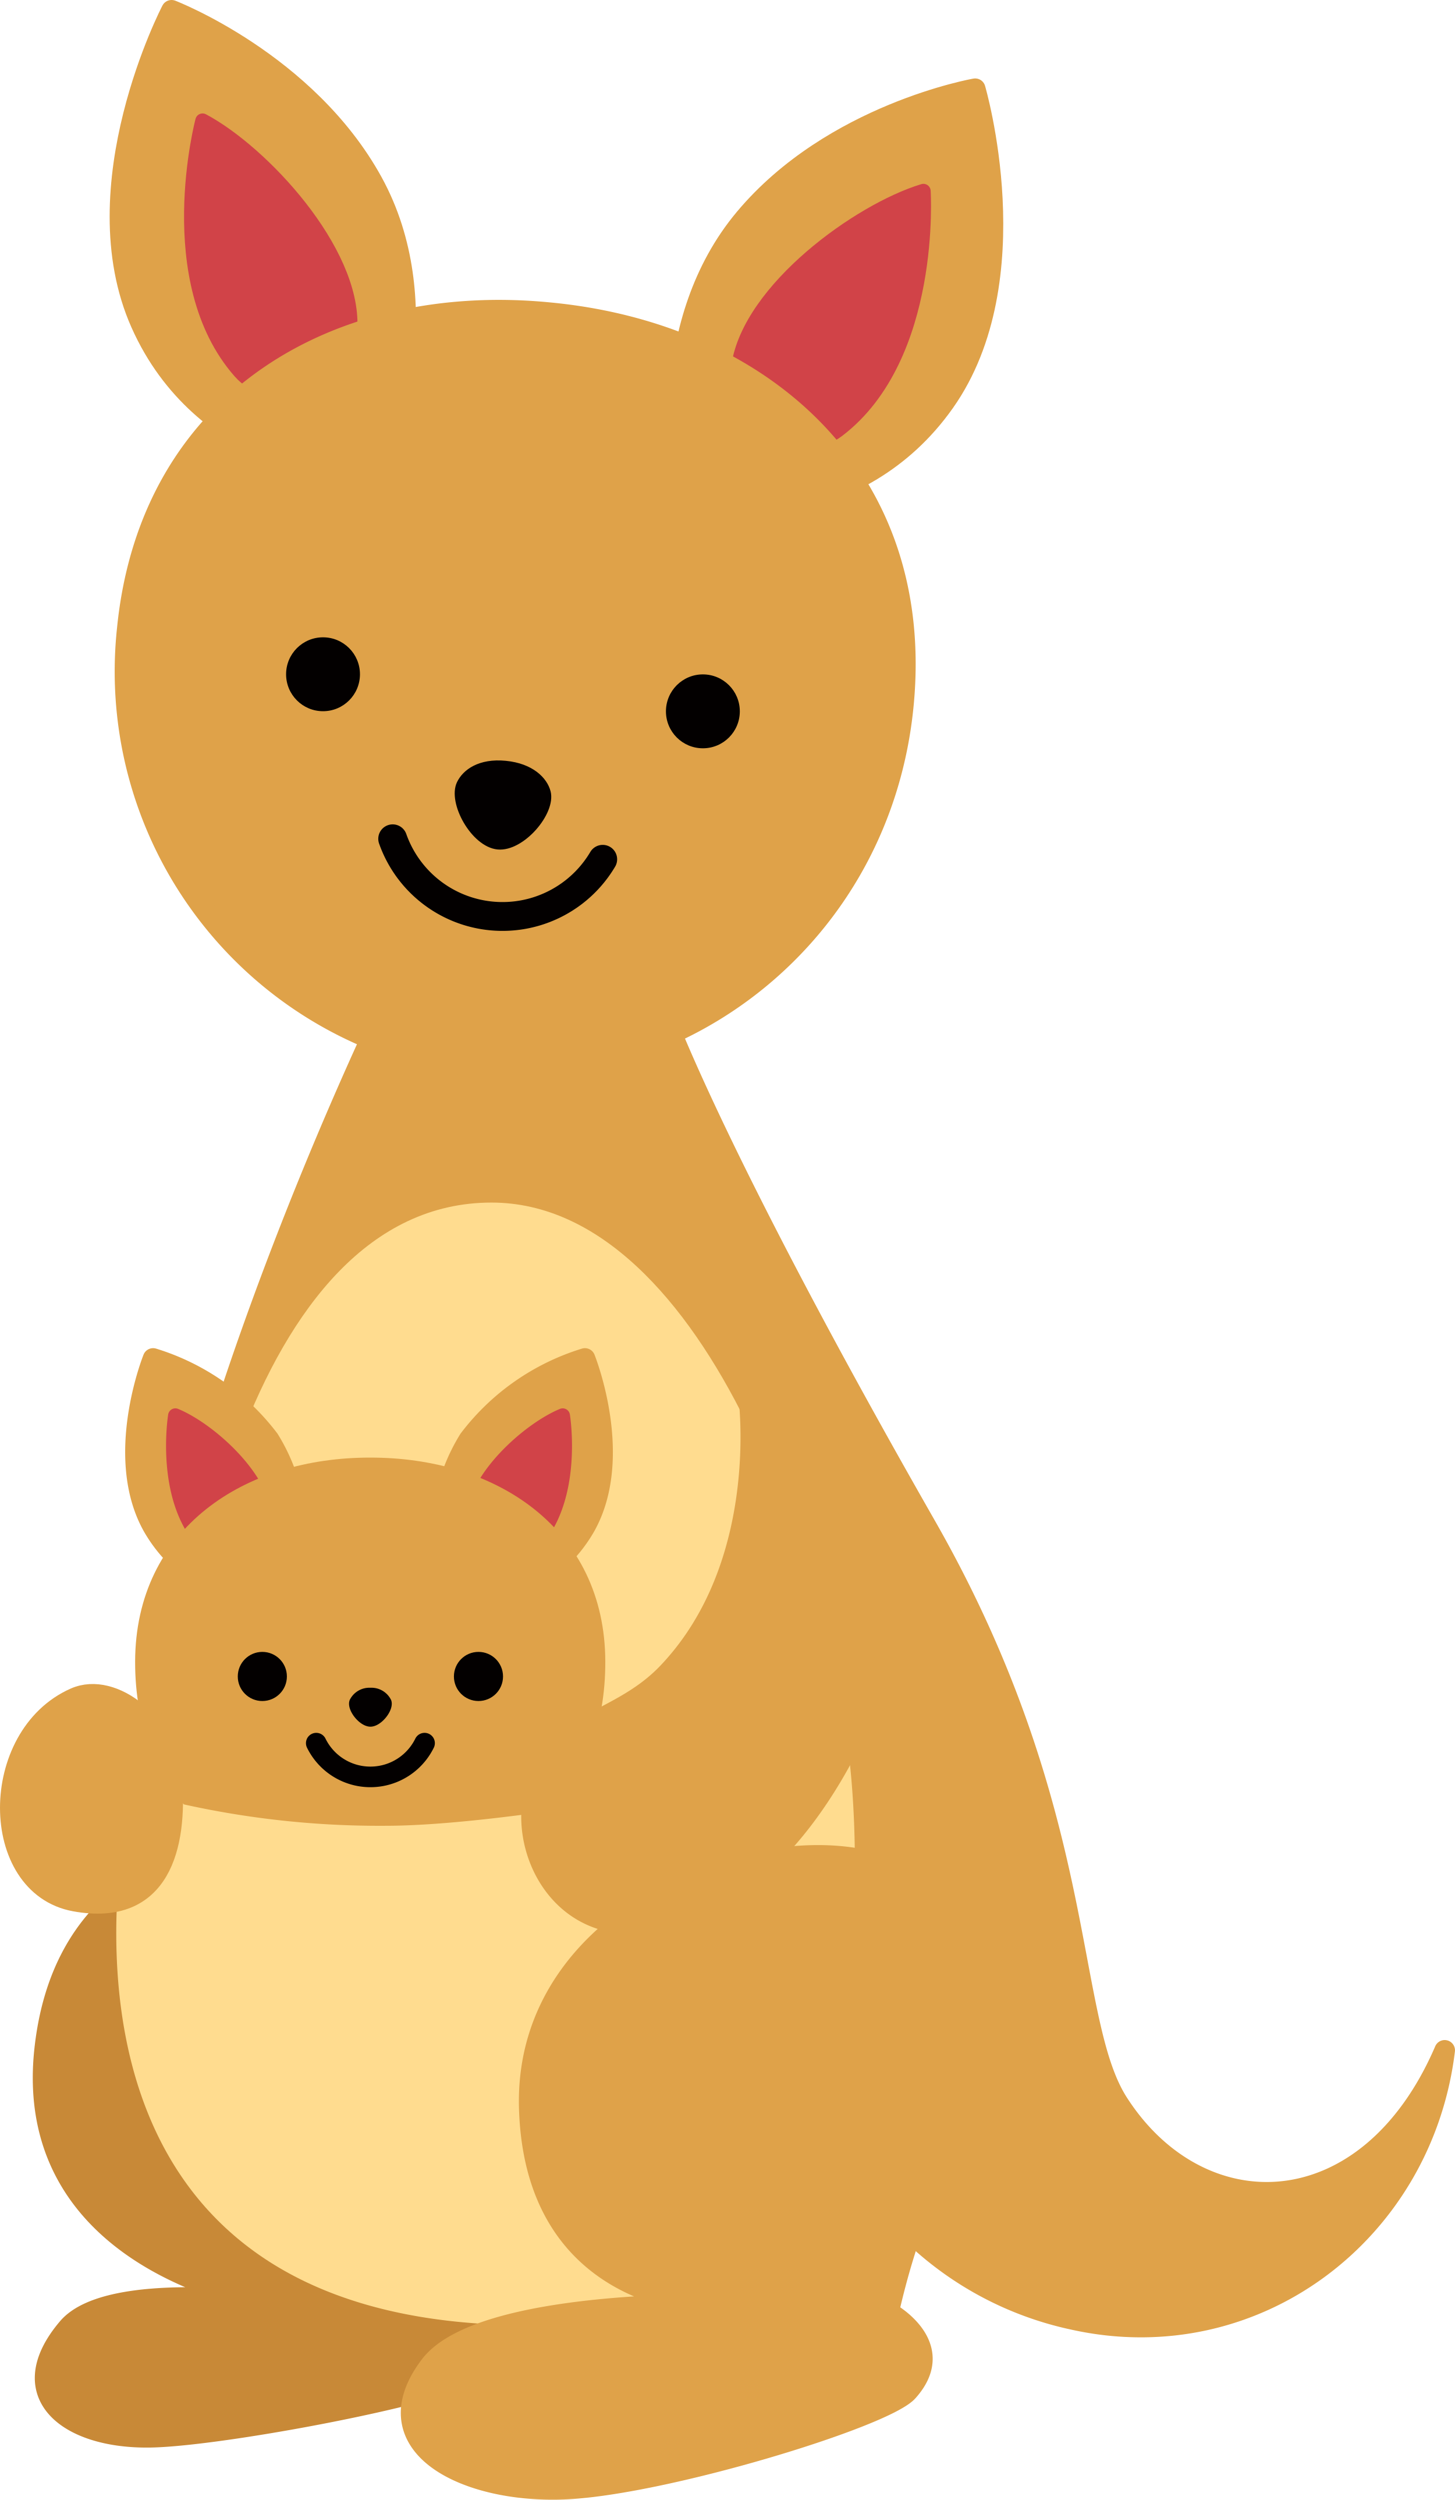
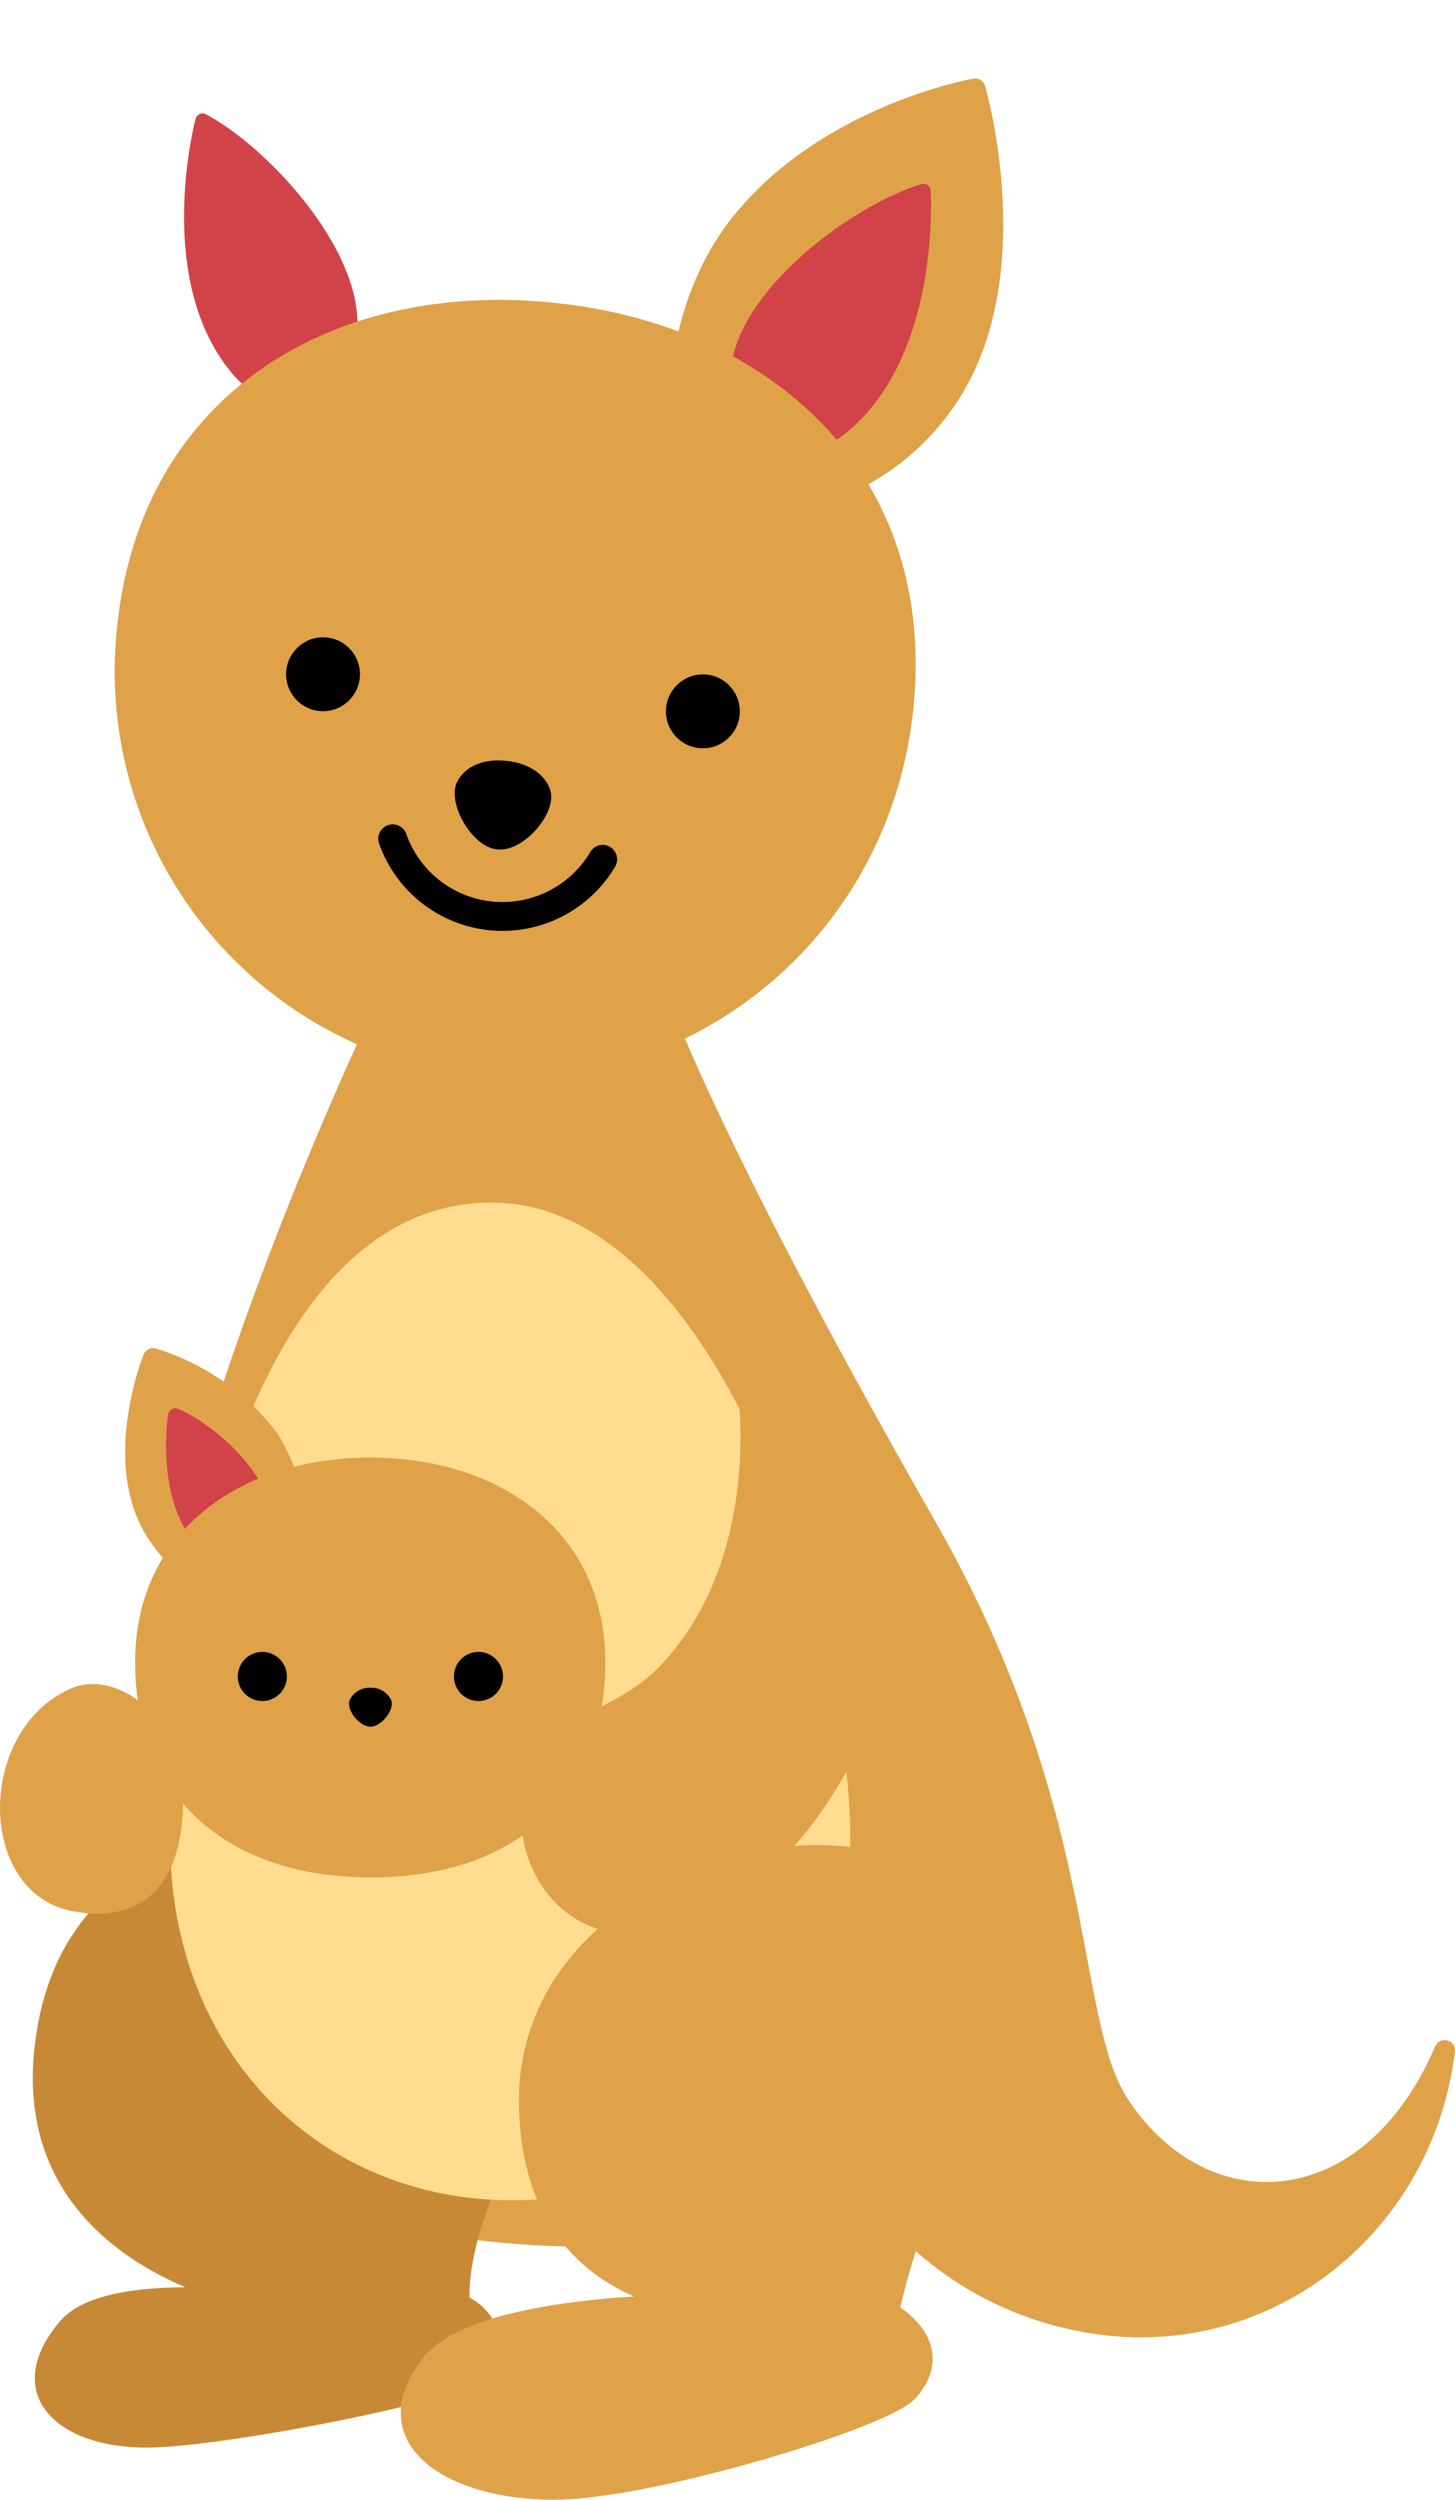
<svg xmlns="http://www.w3.org/2000/svg" width="100.135" height="171.976" viewBox="0 0 100.135 171.976">
  <g id="グループ_4121" data-name="グループ 4121" transform="translate(0.709 0.708)">
    <path id="パス_35199" data-name="パス 35199" d="M800.354,190.159c-3.738-5.812-1.925-19.93-13.243-39.736-15.921-27.863-19.533-38.577-18.977-38.4l-17.238.722s-27.6,55.349-14.945,77.053c4.374,7.5,20.983,10.391,32.865,9.319a32.538,32.538,0,0,0,13.618-4.659,22.878,22.878,0,0,0,14.838,10.594c12.474,2.771,24.015-5.951,25.55-18.52C817.556,198.76,806.016,198.961,800.354,190.159Z" transform="translate(-724.106 -46.182)" fill="#dfa249" stroke="#dfa249" stroke-linejoin="round" stroke-width="1.417" />
    <path id="パス_35200" data-name="パス 35200" d="M756.769,166.426s-27.3-7.7-29.568,13.058c-1.66,15.191,16.078,17.482,16.078,17.482s-11.641-1.663-14.484,1.68c-3.874,4.552-.015,7.633,5.72,7.519,5.309-.1,22.843-3.462,23.274-5.066a3.377,3.377,0,0,0-2.039-4.08s-.556-4.473,3.57-11.727C764.692,175.843,756.769,166.426,756.769,166.426Z" transform="translate(-724.836 -39.199)" fill="#c88937" stroke="#c88937" stroke-linejoin="round" stroke-width="1.417" />
    <path id="パス_35201" data-name="パス 35201" d="M781.577,168.118c.828,14.815-8.386,26.845-23.224,26.845-13.12,0-23.542-10.01-23.542-24.848s5.4-43.792,22.123-43.792C771.773,126.324,780.726,152.9,781.577,168.118Z" transform="translate(-723.818 -44.298)" fill="#ffdc8f" />
    <g id="グループ_4110" data-name="グループ 4110" transform="translate(7.549 0)">
      <g id="グループ_4101" data-name="グループ 4101">
-         <path id="パス_35202" data-name="パス 35202" d="M735.319,53.847s9.3,3.575,13.83,11.818.915,17.762.915,17.762l-2.634,2.165s-10-.751-14.215-10.194S735.319,53.847,735.319,53.847Z" transform="translate(-731.769 -53.847)" fill="#dfa249" stroke="#dfa249" stroke-linejoin="round" stroke-width="1.417" />
        <path id="パス_35203" data-name="パス 35203" d="M736.88,60.559c4.107,2.19,10.383,8.958,10.155,14.237s-5.506,5.37-7.576,3.018C733.959,71.563,736.88,60.559,736.88,60.559Z" transform="translate(-731.197 -52.963)" fill="#d14348" stroke="#d14348" stroke-linecap="round" stroke-linejoin="round" stroke-width="1" />
      </g>
      <g id="グループ_4102" data-name="グループ 4102" transform="translate(38.445 5.397)">
        <path id="パス_35204" data-name="パス 35204" d="M786.147,58.616s-9.814,1.71-15.855,8.92-4.331,17.25-4.331,17.25l2.164,2.632s9.962,1.2,15.918-7.251S786.147,58.616,786.147,58.616Z" transform="translate(-765.738 -58.616)" fill="#dfa249" stroke="#dfa249" stroke-linejoin="round" stroke-width="1.417" />
        <path id="パス_35205" data-name="パス 35205" d="M782.114,64.838c-4.453,1.354-11.919,6.78-12.716,12s4.363,6.333,6.848,4.426C782.853,76.2,782.114,64.838,782.114,64.838Z" transform="translate(-765.267 -57.796)" fill="#d14348" stroke="#d14348" stroke-linecap="round" stroke-linejoin="round" stroke-width="1" />
      </g>
      <path id="パス_35206" data-name="パス 35206" d="M761.315,72.253c-14.426-1.434-27.5,5.888-29.085,21.733a27.35,27.35,0,0,0,24.1,30.122c14,1.367,27.8-9.056,29.313-24.908S775.746,73.636,761.315,72.253Z" transform="translate(-731.727 -51.445)" fill="#dfa249" stroke="#dfa249" stroke-linejoin="round" stroke-width="1.417" />
      <g id="グループ_4105" data-name="グループ 4105" transform="translate(11.431 43.137)">
        <g id="グループ_4104" data-name="グループ 4104">
          <g id="グループ_4103" data-name="グループ 4103">
            <ellipse id="楕円形_262" data-name="楕円形 262" cx="2.542" cy="2.542" rx="2.542" ry="2.542" fill="#030000" />
          </g>
        </g>
      </g>
      <g id="グループ_4109" data-name="グループ 4109" transform="translate(23.204 45.688)">
        <g id="グループ_4108" data-name="グループ 4108">
          <g id="グループ_4107" data-name="グループ 4107" style="mix-blend-mode: multiply;isolation: isolate">
            <path id="パス_35207" data-name="パス 35207" d="M758.536,101.591c-.22-.848-1.139-1.794-2.933-1.969s-2.81.582-3.189,1.372c-.636,1.323.969,4.226,2.651,4.39S758.905,103.013,758.536,101.591Z" transform="translate(-752.271 -93.508)" fill="#030000" stroke="#030000" stroke-linecap="round" stroke-linejoin="round" stroke-width="0.339" />
            <g id="グループ_4106" data-name="グループ 4106" transform="translate(14.369)">
              <ellipse id="楕円形_263" data-name="楕円形 263" cx="2.542" cy="2.542" rx="2.542" ry="2.542" fill="#030000" />
            </g>
          </g>
        </g>
      </g>
      <path id="パス_35208" data-name="パス 35208" d="M762.806,105.621a8.015,8.015,0,0,1-14.455-1.411" transform="translate(-729.584 -47.212)" fill="none" stroke="#030000" stroke-linecap="round" stroke-linejoin="round" stroke-width="1.984" />
    </g>
    <g id="グループ_4120" data-name="グループ 4120" transform="translate(8.615 92.749)">
      <g id="グループ_4111" data-name="グループ 4111">
        <path id="パス_35209" data-name="パス 35209" d="M733.924,135.8a15.856,15.856,0,0,1,7.975,5.572,12.615,12.615,0,0,1,1.639,9.177l-1.747,1.749a9.886,9.886,0,0,1-7.867-4.916C731.193,142.573,733.924,135.8,733.924,135.8Z" transform="translate(-732.711 -135.799)" fill="#dfa249" stroke="#dfa249" stroke-linejoin="round" stroke-width="1.417" />
        <path id="パス_35210" data-name="パス 35210" d="M735.151,139.274c2.3.952,5.991,4.228,6.145,7.051a2.3,2.3,0,0,1-3.876,2C734.168,145.284,735.151,139.274,735.151,139.274Z" transform="translate(-732.407 -135.341)" fill="#d14348" stroke="#d14348" stroke-linecap="round" stroke-linejoin="round" stroke-width="1" />
      </g>
      <g id="グループ_4112" data-name="グループ 4112" transform="translate(21.064)">
-         <path id="パス_35211" data-name="パス 35211" d="M761.191,135.8a15.857,15.857,0,0,0-7.976,5.572,12.615,12.615,0,0,0-1.639,9.177l1.749,1.749a9.886,9.886,0,0,0,7.867-4.916C763.922,142.573,761.191,135.8,761.191,135.8Z" transform="translate(-751.323 -135.799)" fill="#dfa249" stroke="#dfa249" stroke-linejoin="round" stroke-width="1.417" />
-         <path id="パス_35212" data-name="パス 35212" d="M759.406,139.274c-2.3.952-5.992,4.228-6.145,7.051a2.3,2.3,0,0,0,3.875,2C760.39,145.284,759.406,139.274,759.406,139.274Z" transform="translate(-751.068 -135.341)" fill="#d14348" stroke="#d14348" stroke-linecap="round" stroke-linejoin="round" stroke-width="1" />
-       </g>
+         </g>
      <path id="パス_35213" data-name="パス 35213" d="M748.785,142.452c-8.357-.014-15.449,4.649-15.47,13.323s5.823,14.142,15.516,14.142,15.445-5.467,15.425-14.142S757.143,142.438,748.785,142.452Z" transform="translate(-732.631 -134.922)" fill="#dfa249" stroke="#dfa249" stroke-linejoin="round" stroke-width="1.417" />
      <g id="グループ_4115" data-name="グループ 4115" transform="translate(7.04 20.188)">
        <g id="グループ_4114" data-name="グループ 4114">
          <g id="グループ_4113" data-name="グループ 4113">
            <ellipse id="楕円形_264" data-name="楕円形 264" cx="1.69" cy="1.69" rx="1.69" ry="1.69" fill="#030000" />
          </g>
        </g>
      </g>
      <g id="グループ_4119" data-name="グループ 4119" transform="translate(14.867 20.188)">
        <g id="グループ_4118" data-name="グループ 4118">
          <g id="グループ_4117" data-name="グループ 4117" style="mix-blend-mode: multiply;isolation: isolate">
            <path id="パス_35214" data-name="パス 35214" d="M748.416,156.706a1.334,1.334,0,0,0-1.254-.739h-.029a1.331,1.331,0,0,0-1.253.739c-.208.538.608,1.59,1.263,1.6v0h.01v0C747.807,158.3,748.623,157.244,748.416,156.706Z" transform="translate(-745.847 -153.33)" fill="#030000" stroke="#030000" stroke-linecap="round" stroke-linejoin="round" stroke-width="0.339" />
            <g id="グループ_4116" data-name="グループ 4116" transform="translate(7.048)">
              <ellipse id="楕円形_265" data-name="楕円形 265" cx="1.69" cy="1.69" rx="1.69" ry="1.69" fill="#030000" />
            </g>
          </g>
        </g>
      </g>
-       <path id="パス_35215" data-name="パス 35215" d="M751.157,159.184a4.152,4.152,0,0,1-7.454,0" transform="translate(-731.262 -132.718)" fill="none" stroke="#030000" stroke-linecap="round" stroke-linejoin="round" stroke-width="1.417" />
    </g>
-     <path id="パス_35216" data-name="パス 35216" d="M781.977,160.045s-21.8,4.71-31.916,4.71a62.279,62.279,0,0,1-17.448-2.376s-9.36,36.733,27.264,36.733C787.178,199.113,781.977,160.045,781.977,160.045Z" transform="translate(-724.249 -39.855)" fill="#ffdc8f" />
    <path id="パス_35217" data-name="パス 35217" d="M786.7,185.2a53.589,53.589,0,0,0-4.365,12.232s4.191,2.257,1.315,5.453c-1.629,1.81-17.024,6.5-23.771,6.729s-13.252-3.021-9.109-8.5c3.487-4.611,20.276-4.22,20.276-4.22s-12.989.552-13.44-13.44,17.113-19.817,24.858-16.571S791.3,176.737,786.7,185.2Z" transform="translate(-721.888 -39.07)" fill="#dfa249" stroke="#dfa249" stroke-linejoin="round" stroke-width="1.417" />
    <path id="パス_35218" data-name="パス 35218" d="M771.725,138s1.631,11.578-5.542,19.123c-3.7,3.9-8.76,3.266-9.354,9.2-.484,4.844,3.993,11.194,12.594,6.356S781.4,155.2,781.4,155.2A24.048,24.048,0,0,0,771.725,138Z" transform="translate(-720.922 -42.76)" fill="#dfa249" stroke="#dfa249" stroke-linejoin="round" stroke-width="1.417" />
    <path id="パス_35219" data-name="パス 35219" d="M729.543,156.468c-5.941,2.622-5.913,12.9,0,13.977s7.018-3.8,6.678-8.386C735.947,158.358,732.182,155.3,729.543,156.468Z" transform="translate(-725.098 -40.36)" fill="#dfa249" stroke="#dfa249" stroke-linejoin="round" stroke-width="1.417" />
  </g>
</svg>